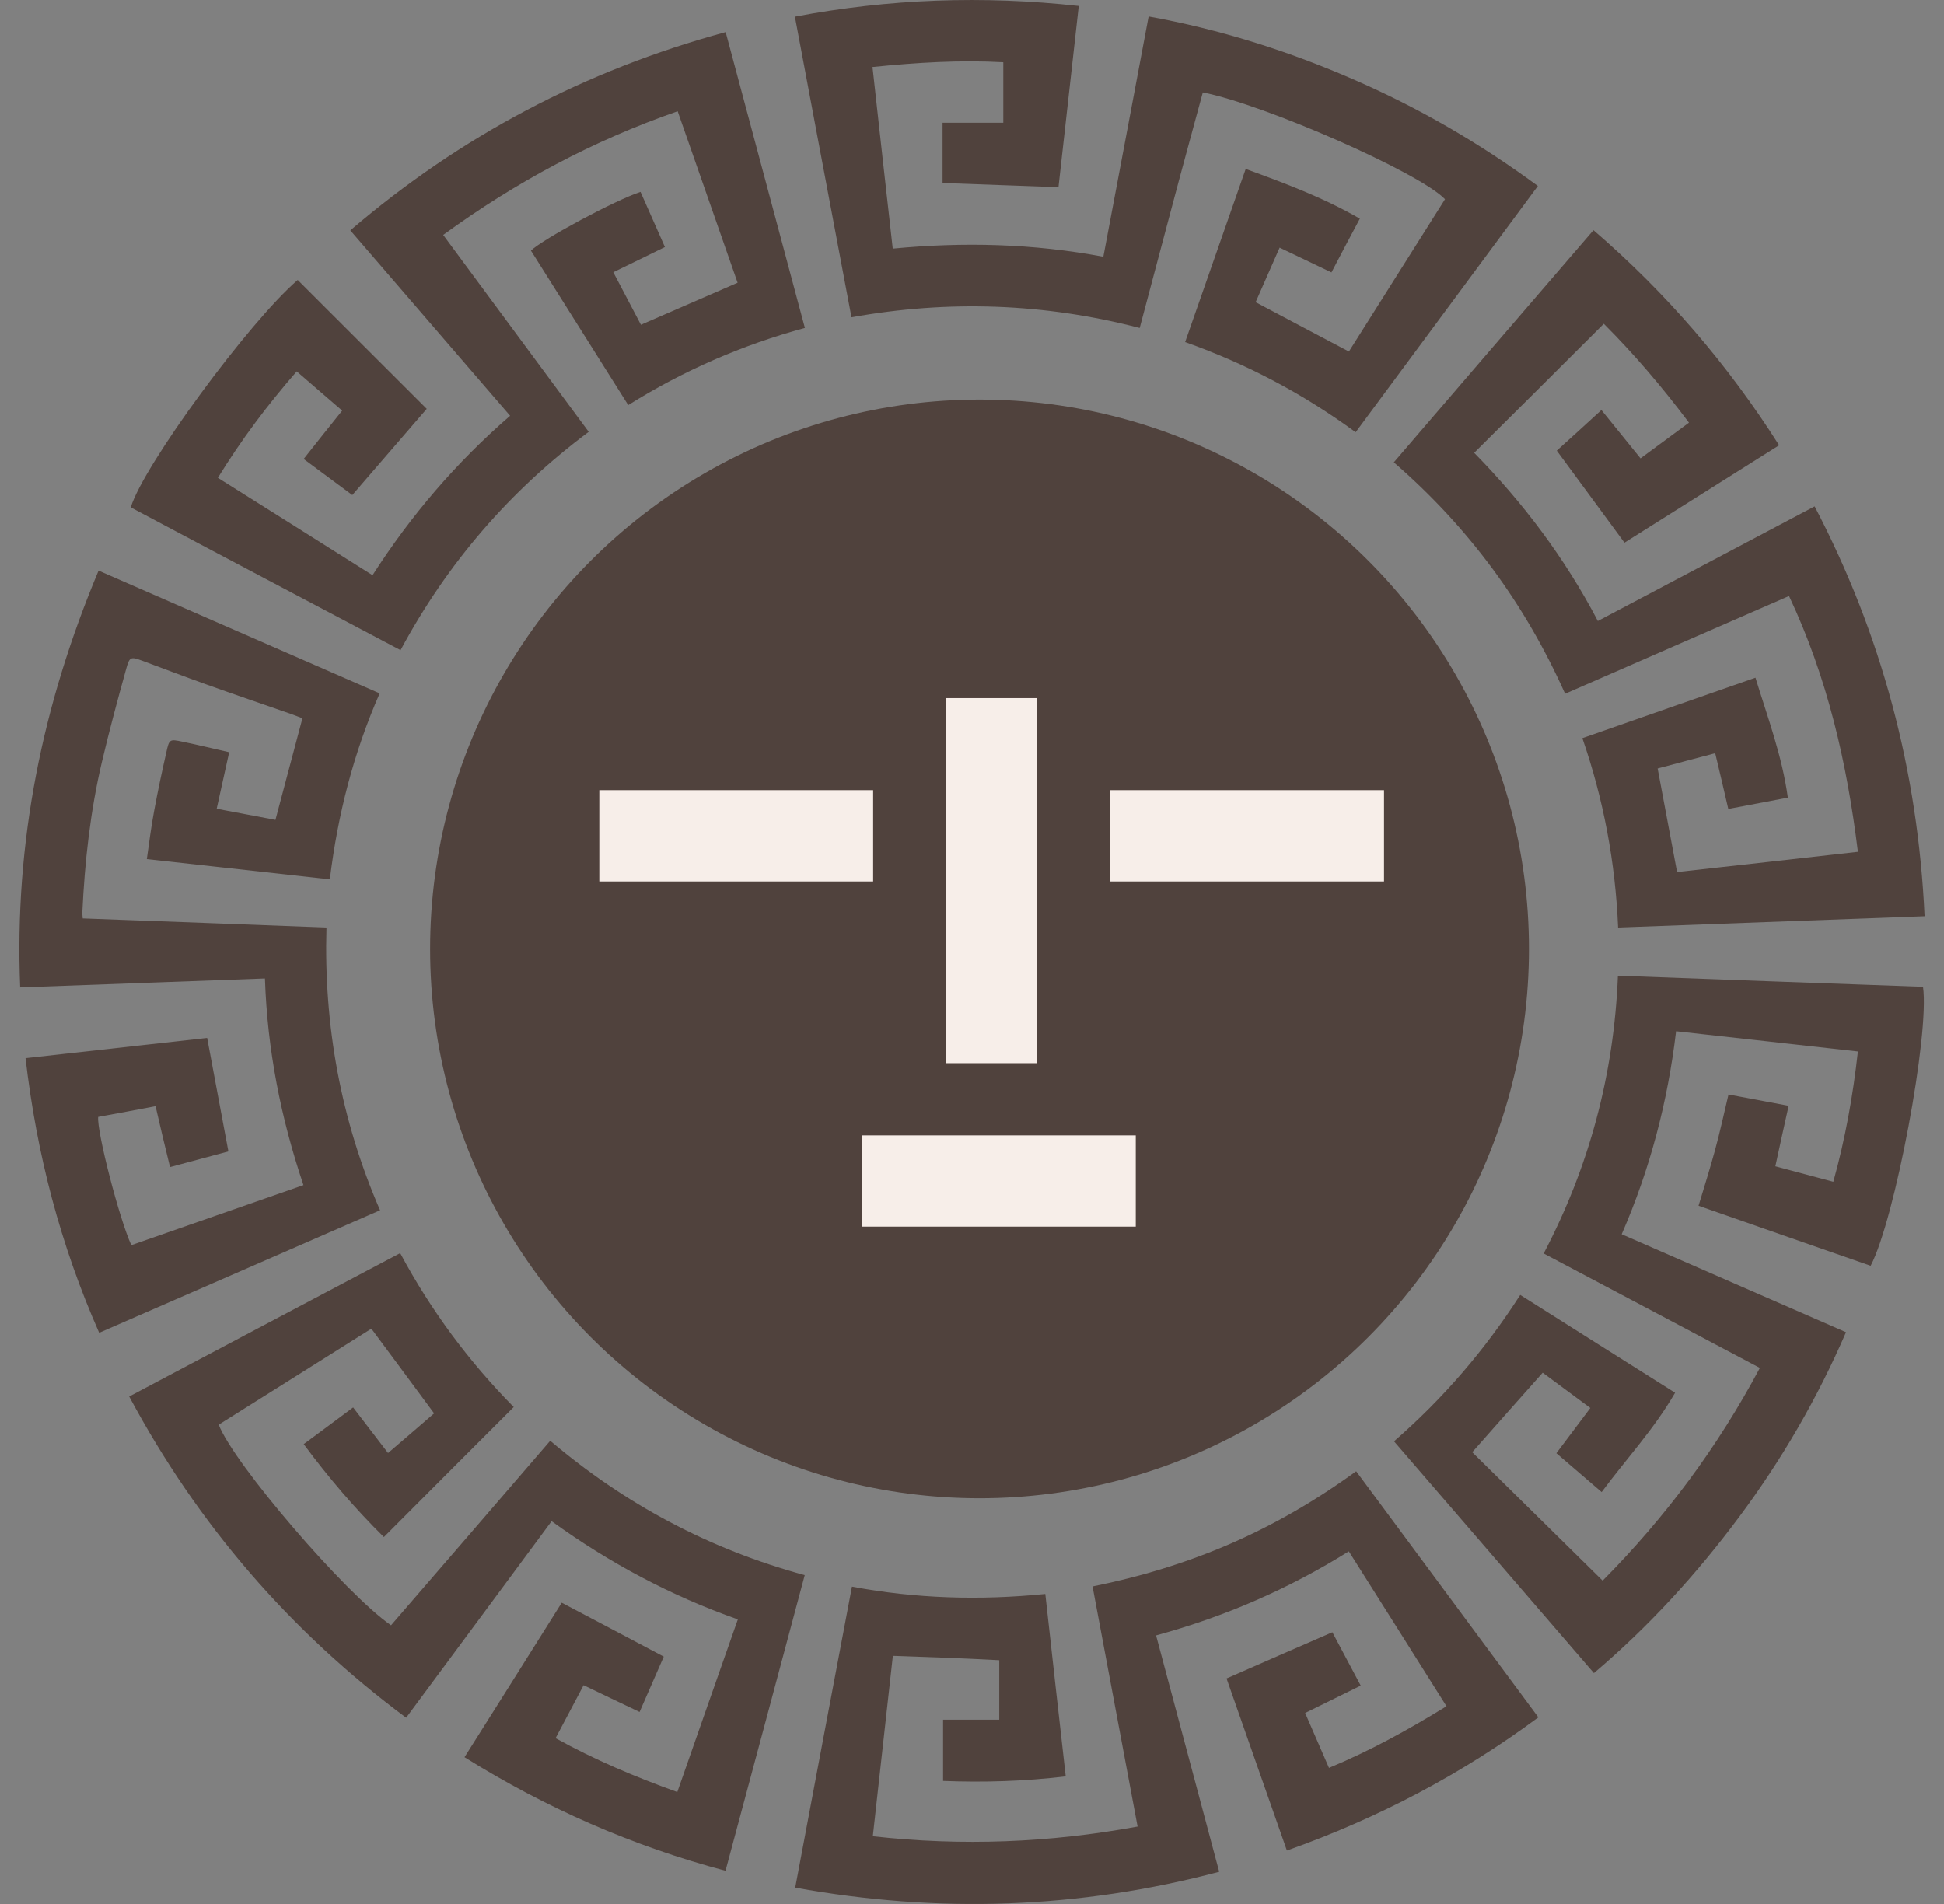
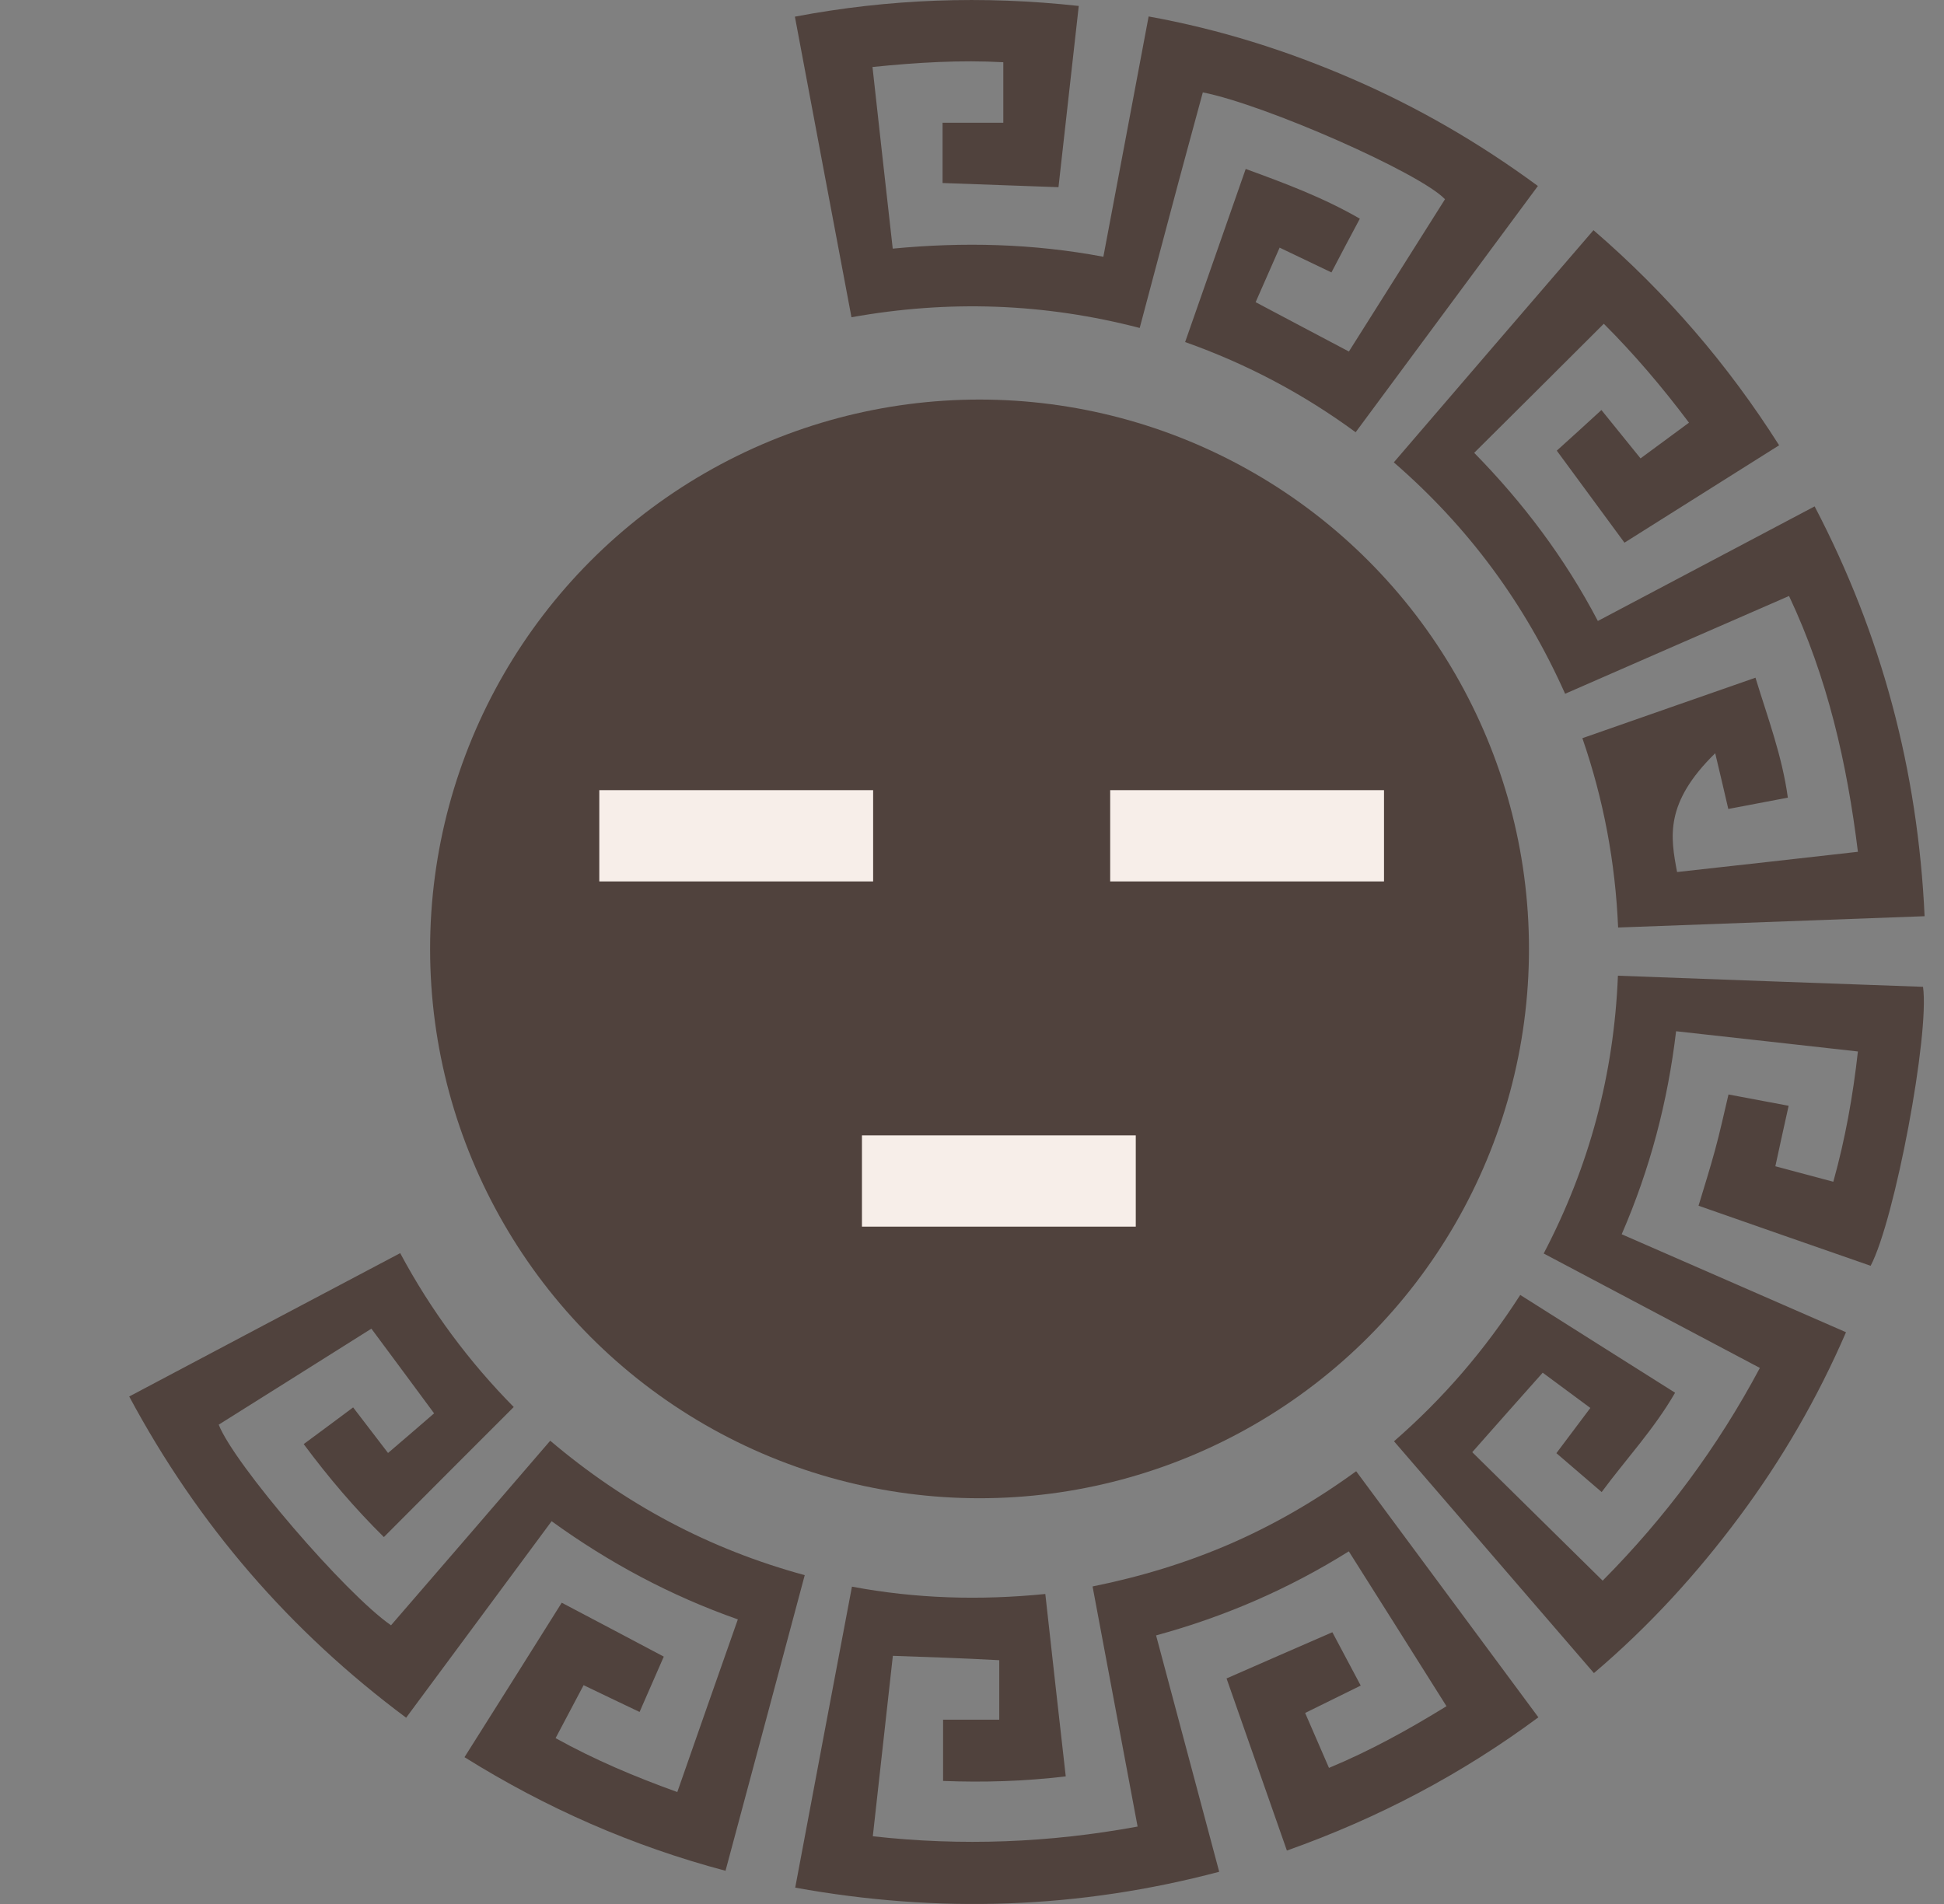
<svg xmlns="http://www.w3.org/2000/svg" width="49" height="48" viewBox="0 0 49 48" fill="none">
  <rect x="0" y="0" width="49" height="48" fill="#808080" stroke="none" />
  <path d="M17.072 45.178C17.582 43.714 18.087 42.279 18.598 40.825C16.906 40.23 15.355 39.4 13.904 38.35C12.683 40.005 11.468 41.639 10.237 43.304C7.31 41.124 4.993 38.445 3.257 35.206C5.533 34.001 7.795 32.801 10.087 31.592C10.862 33.041 11.828 34.336 12.949 35.471C11.848 36.571 10.767 37.655 9.676 38.75C8.951 38.035 8.285 37.255 7.655 36.406C8.075 36.096 8.48 35.796 8.901 35.481C9.196 35.866 9.481 36.241 9.781 36.63C10.197 36.276 10.572 35.951 10.942 35.631C10.412 34.911 9.891 34.211 9.361 33.496C8.085 34.301 6.794 35.111 5.513 35.916C5.894 36.901 8.701 40.175 9.856 40.974C11.192 39.43 12.528 37.88 13.869 36.321C15.761 37.925 17.877 39.055 20.284 39.71C19.618 42.199 18.958 44.669 18.287 47.163C15.936 46.538 13.764 45.583 11.708 44.299C12.538 42.984 13.354 41.689 14.159 40.405C15.02 40.859 15.866 41.304 16.731 41.764C16.536 42.209 16.336 42.669 16.121 43.159C15.646 42.934 15.19 42.714 14.71 42.484C14.48 42.924 14.245 43.359 14.004 43.819C14.995 44.369 16.006 44.794 17.072 45.178Z" fill="#50423D" />
-   <path d="M7.504 7.058C8.6 8.152 9.68 9.232 10.756 10.307C10.146 11.017 9.52 11.736 8.88 12.481C8.49 12.191 8.084 11.891 7.654 11.571C7.979 11.162 8.294 10.762 8.625 10.352C8.254 10.032 7.879 9.707 7.479 9.362C6.743 10.207 6.083 11.086 5.492 12.046C6.798 12.866 8.084 13.676 9.39 14.501C10.356 12.996 11.497 11.661 12.858 10.482C11.517 8.927 10.186 7.382 8.83 5.808C11.602 3.433 14.739 1.774 18.291 0.809C18.957 3.298 19.617 5.768 20.288 8.267C18.702 8.697 17.226 9.342 15.835 10.212C15.009 8.902 14.194 7.607 13.383 6.318C13.688 6.023 15.514 5.043 16.145 4.838C16.345 5.293 16.55 5.753 16.76 6.228C16.325 6.443 15.91 6.643 15.459 6.863C15.7 7.322 15.93 7.757 16.155 8.187C16.976 7.832 17.771 7.482 18.592 7.128C18.096 5.708 17.591 4.268 17.081 2.804C14.954 3.543 13.003 4.588 11.171 5.923C12.392 7.577 13.608 9.222 14.839 10.887C12.853 12.371 11.277 14.191 10.096 16.39C7.819 15.185 5.552 13.991 3.296 12.791C3.621 11.726 6.278 8.112 7.504 7.058Z" fill="#50423D" />
  <path d="M22.505 41.744C22.335 43.264 22.17 44.763 22 46.293C24.246 46.543 26.448 46.458 28.674 46.048C28.294 44.029 27.919 42.029 27.539 39.995C28.75 39.75 29.905 39.4 31.021 38.915C32.132 38.43 33.173 37.825 34.183 37.09C35.714 39.155 37.236 41.214 38.776 43.294C36.835 44.733 34.734 45.838 32.437 46.653C31.927 45.193 31.421 43.754 30.916 42.314C31.802 41.924 32.677 41.544 33.583 41.149C33.808 41.569 34.043 42.014 34.298 42.494C33.828 42.724 33.378 42.949 32.897 43.184C33.098 43.644 33.293 44.094 33.498 44.569C34.534 44.139 35.494 43.609 36.46 43.014C35.634 41.704 34.824 40.414 33.998 39.11C32.487 40.055 30.881 40.754 29.14 41.229C29.67 43.214 30.195 45.183 30.731 47.188C27.198 48.123 23.661 48.243 20.044 47.588C20.519 45.053 20.994 42.539 21.474 40C23.091 40.304 24.702 40.349 26.348 40.185C26.518 41.724 26.688 43.239 26.863 44.783C25.817 44.908 24.792 44.938 23.771 44.898C23.771 44.373 23.771 43.874 23.771 43.354C24.271 43.354 24.727 43.354 25.187 43.354C25.187 42.839 25.187 42.344 25.187 41.854C24.266 41.804 23.391 41.774 22.505 41.744Z" fill="#50423D" />
  <path d="M21.462 7.998C20.986 5.468 20.511 2.959 20.036 0.42C22.407 -0.03 24.774 -0.115 27.191 0.15C27.02 1.684 26.85 3.199 26.68 4.719C25.71 4.684 24.754 4.649 23.758 4.614C23.758 4.129 23.758 3.624 23.758 3.094C24.244 3.094 24.749 3.094 25.289 3.094C25.289 2.579 25.289 2.094 25.289 1.569C24.214 1.509 23.123 1.574 21.992 1.689C22.162 3.219 22.327 4.729 22.502 6.268C24.274 6.098 26.035 6.138 27.811 6.473C28.191 4.449 28.572 2.449 28.952 0.415C30.743 0.739 32.439 1.274 34.086 1.989C35.737 2.704 37.283 3.599 38.764 4.689C37.238 6.753 35.717 8.807 34.17 10.897C32.855 9.932 31.434 9.177 29.872 8.623C30.383 7.163 30.888 5.723 31.399 4.259C32.384 4.619 33.35 4.978 34.276 5.513C34.035 5.963 33.8 6.408 33.56 6.868C33.12 6.658 32.705 6.458 32.254 6.243C32.049 6.713 31.849 7.168 31.649 7.618C32.429 8.033 33.2 8.438 34 8.862C34.801 7.593 35.611 6.308 36.422 5.023C35.802 4.364 31.894 2.639 30.318 2.329C30.053 3.309 29.782 4.294 29.522 5.278C29.257 6.268 28.997 7.253 28.727 8.268C26.325 7.643 23.913 7.558 21.462 7.998Z" fill="#50423D" />
-   <path d="M40.165 5.803C42.007 7.392 43.548 9.182 44.844 11.226C43.533 12.051 42.242 12.866 40.946 13.681C40.38 12.911 39.82 12.151 39.24 11.361C39.605 11.031 39.975 10.697 40.365 10.337C40.701 10.752 41.021 11.146 41.351 11.556C41.757 11.256 42.157 10.961 42.572 10.656C41.902 9.762 41.186 8.922 40.425 8.162C39.335 9.252 38.254 10.327 37.158 11.416C38.384 12.666 39.44 14.061 40.275 15.655C42.092 14.695 43.893 13.741 45.739 12.766C47.43 16 48.341 19.424 48.511 23.098C45.934 23.193 43.373 23.288 40.786 23.383C40.716 21.739 40.42 20.159 39.885 18.61C41.346 18.1 42.782 17.595 44.248 17.085C44.553 18.085 44.919 19.049 45.064 20.109C44.563 20.204 44.068 20.299 43.563 20.394C43.453 19.919 43.348 19.469 43.233 18.989C42.732 19.119 42.257 19.249 41.782 19.374C41.947 20.249 42.107 21.104 42.272 21.984C43.773 21.819 45.284 21.649 46.83 21.474C46.555 19.239 46.065 17.085 45.094 15.025C43.218 15.845 41.341 16.66 39.45 17.49C38.439 15.225 37.018 13.291 35.132 11.656C36.803 9.707 38.474 7.767 40.165 5.803Z" fill="#50423D" />
-   <path d="M3.921 27.887C3.421 27.982 2.945 28.072 2.475 28.157C2.435 28.517 3.01 30.741 3.31 31.391C4.751 30.886 6.192 30.386 7.649 29.876C7.078 28.182 6.738 26.467 6.678 24.668C4.621 24.743 2.585 24.818 0.509 24.893C0.358 21.234 1.069 17.759 2.485 14.385C4.852 15.42 7.203 16.445 9.57 17.48C8.914 18.979 8.514 20.529 8.314 22.168C6.778 21.998 5.262 21.828 3.701 21.658C3.761 21.239 3.811 20.834 3.886 20.439C3.976 19.949 4.081 19.459 4.191 18.974C4.266 18.634 4.271 18.629 4.601 18.699C4.992 18.779 5.377 18.874 5.777 18.964C5.667 19.449 5.572 19.904 5.462 20.389C5.977 20.484 6.463 20.579 6.943 20.669C7.173 19.804 7.393 18.969 7.623 18.109C7.543 18.079 7.448 18.039 7.348 18.004C6.618 17.749 5.882 17.5 5.157 17.239C4.631 17.05 4.106 16.85 3.581 16.655C3.295 16.55 3.265 16.555 3.18 16.865C2.965 17.639 2.755 18.419 2.57 19.204C2.275 20.454 2.135 21.728 2.075 23.013C2.075 23.043 2.08 23.078 2.085 23.153C4.121 23.228 6.157 23.303 8.229 23.383C8.159 25.857 8.589 28.227 9.58 30.511C7.218 31.541 4.877 32.566 2.5 33.6C1.524 31.391 0.924 29.097 0.644 26.677C2.18 26.507 3.701 26.337 5.222 26.167C5.402 27.122 5.577 28.057 5.757 29.027C5.287 29.152 4.802 29.282 4.286 29.422C4.156 28.897 4.041 28.407 3.921 27.887Z" fill="#50423D" />
+   <path d="M40.165 5.803C42.007 7.392 43.548 9.182 44.844 11.226C43.533 12.051 42.242 12.866 40.946 13.681C40.38 12.911 39.82 12.151 39.24 11.361C39.605 11.031 39.975 10.697 40.365 10.337C40.701 10.752 41.021 11.146 41.351 11.556C41.757 11.256 42.157 10.961 42.572 10.656C41.902 9.762 41.186 8.922 40.425 8.162C39.335 9.252 38.254 10.327 37.158 11.416C38.384 12.666 39.44 14.061 40.275 15.655C42.092 14.695 43.893 13.741 45.739 12.766C47.43 16 48.341 19.424 48.511 23.098C45.934 23.193 43.373 23.288 40.786 23.383C40.716 21.739 40.42 20.159 39.885 18.61C41.346 18.1 42.782 17.595 44.248 17.085C44.553 18.085 44.919 19.049 45.064 20.109C44.563 20.204 44.068 20.299 43.563 20.394C43.453 19.919 43.348 19.469 43.233 18.989C41.947 20.249 42.107 21.104 42.272 21.984C43.773 21.819 45.284 21.649 46.83 21.474C46.555 19.239 46.065 17.085 45.094 15.025C43.218 15.845 41.341 16.66 39.45 17.49C38.439 15.225 37.018 13.291 35.132 11.656C36.803 9.707 38.474 7.767 40.165 5.803Z" fill="#50423D" />
  <path d="M42.222 35.111C41.692 36.03 40.981 36.79 40.371 37.615C39.976 37.275 39.595 36.95 39.23 36.635C39.51 36.26 39.791 35.89 40.086 35.495C39.665 35.185 39.27 34.891 38.885 34.606C38.284 35.281 37.704 35.935 37.109 36.61C38.199 37.685 39.295 38.765 40.396 39.849C41.977 38.255 43.293 36.485 44.359 34.486C42.547 33.526 40.741 32.571 38.91 31.601C40.056 29.412 40.681 27.093 40.781 24.598C43.358 24.693 45.915 24.788 48.471 24.878C48.642 26.063 47.761 30.752 47.151 31.911C45.715 31.412 44.269 30.907 42.813 30.397C42.958 29.917 43.103 29.457 43.228 28.997C43.353 28.542 43.453 28.077 43.568 27.592C44.063 27.687 44.559 27.777 45.084 27.877C44.969 28.397 44.859 28.887 44.749 29.402C45.234 29.532 45.705 29.657 46.21 29.792C46.51 28.717 46.705 27.632 46.83 26.508C45.304 26.338 43.793 26.168 42.247 25.998C42.037 27.772 41.592 29.467 40.876 31.116C42.763 31.941 44.629 32.756 46.53 33.586C45.81 35.251 44.914 36.795 43.843 38.235C42.773 39.674 41.572 40.994 40.176 42.179C38.489 40.224 36.818 38.285 35.137 36.335C36.383 35.251 37.429 34.031 38.319 32.646C39.62 33.471 40.916 34.286 42.222 35.111Z" fill="#50423D" />
  <circle cx="24.69" cy="23.922" r="13.849" fill="#50423D" />
  <rect x="15.106" y="19.92" width="6.902" height="2.301" fill="#F7EEE9" />
-   <rect x="26.14" y="17.6" width="9.203" height="2.301" transform="rotate(90 26.14 17.6)" fill="#F7EEE9" />
  <rect x="27.983" y="19.92" width="6.902" height="2.301" fill="#F7EEE9" />
  <rect x="21.726" y="28.623" width="6.902" height="2.301" fill="#F7EEE9" />
</svg>